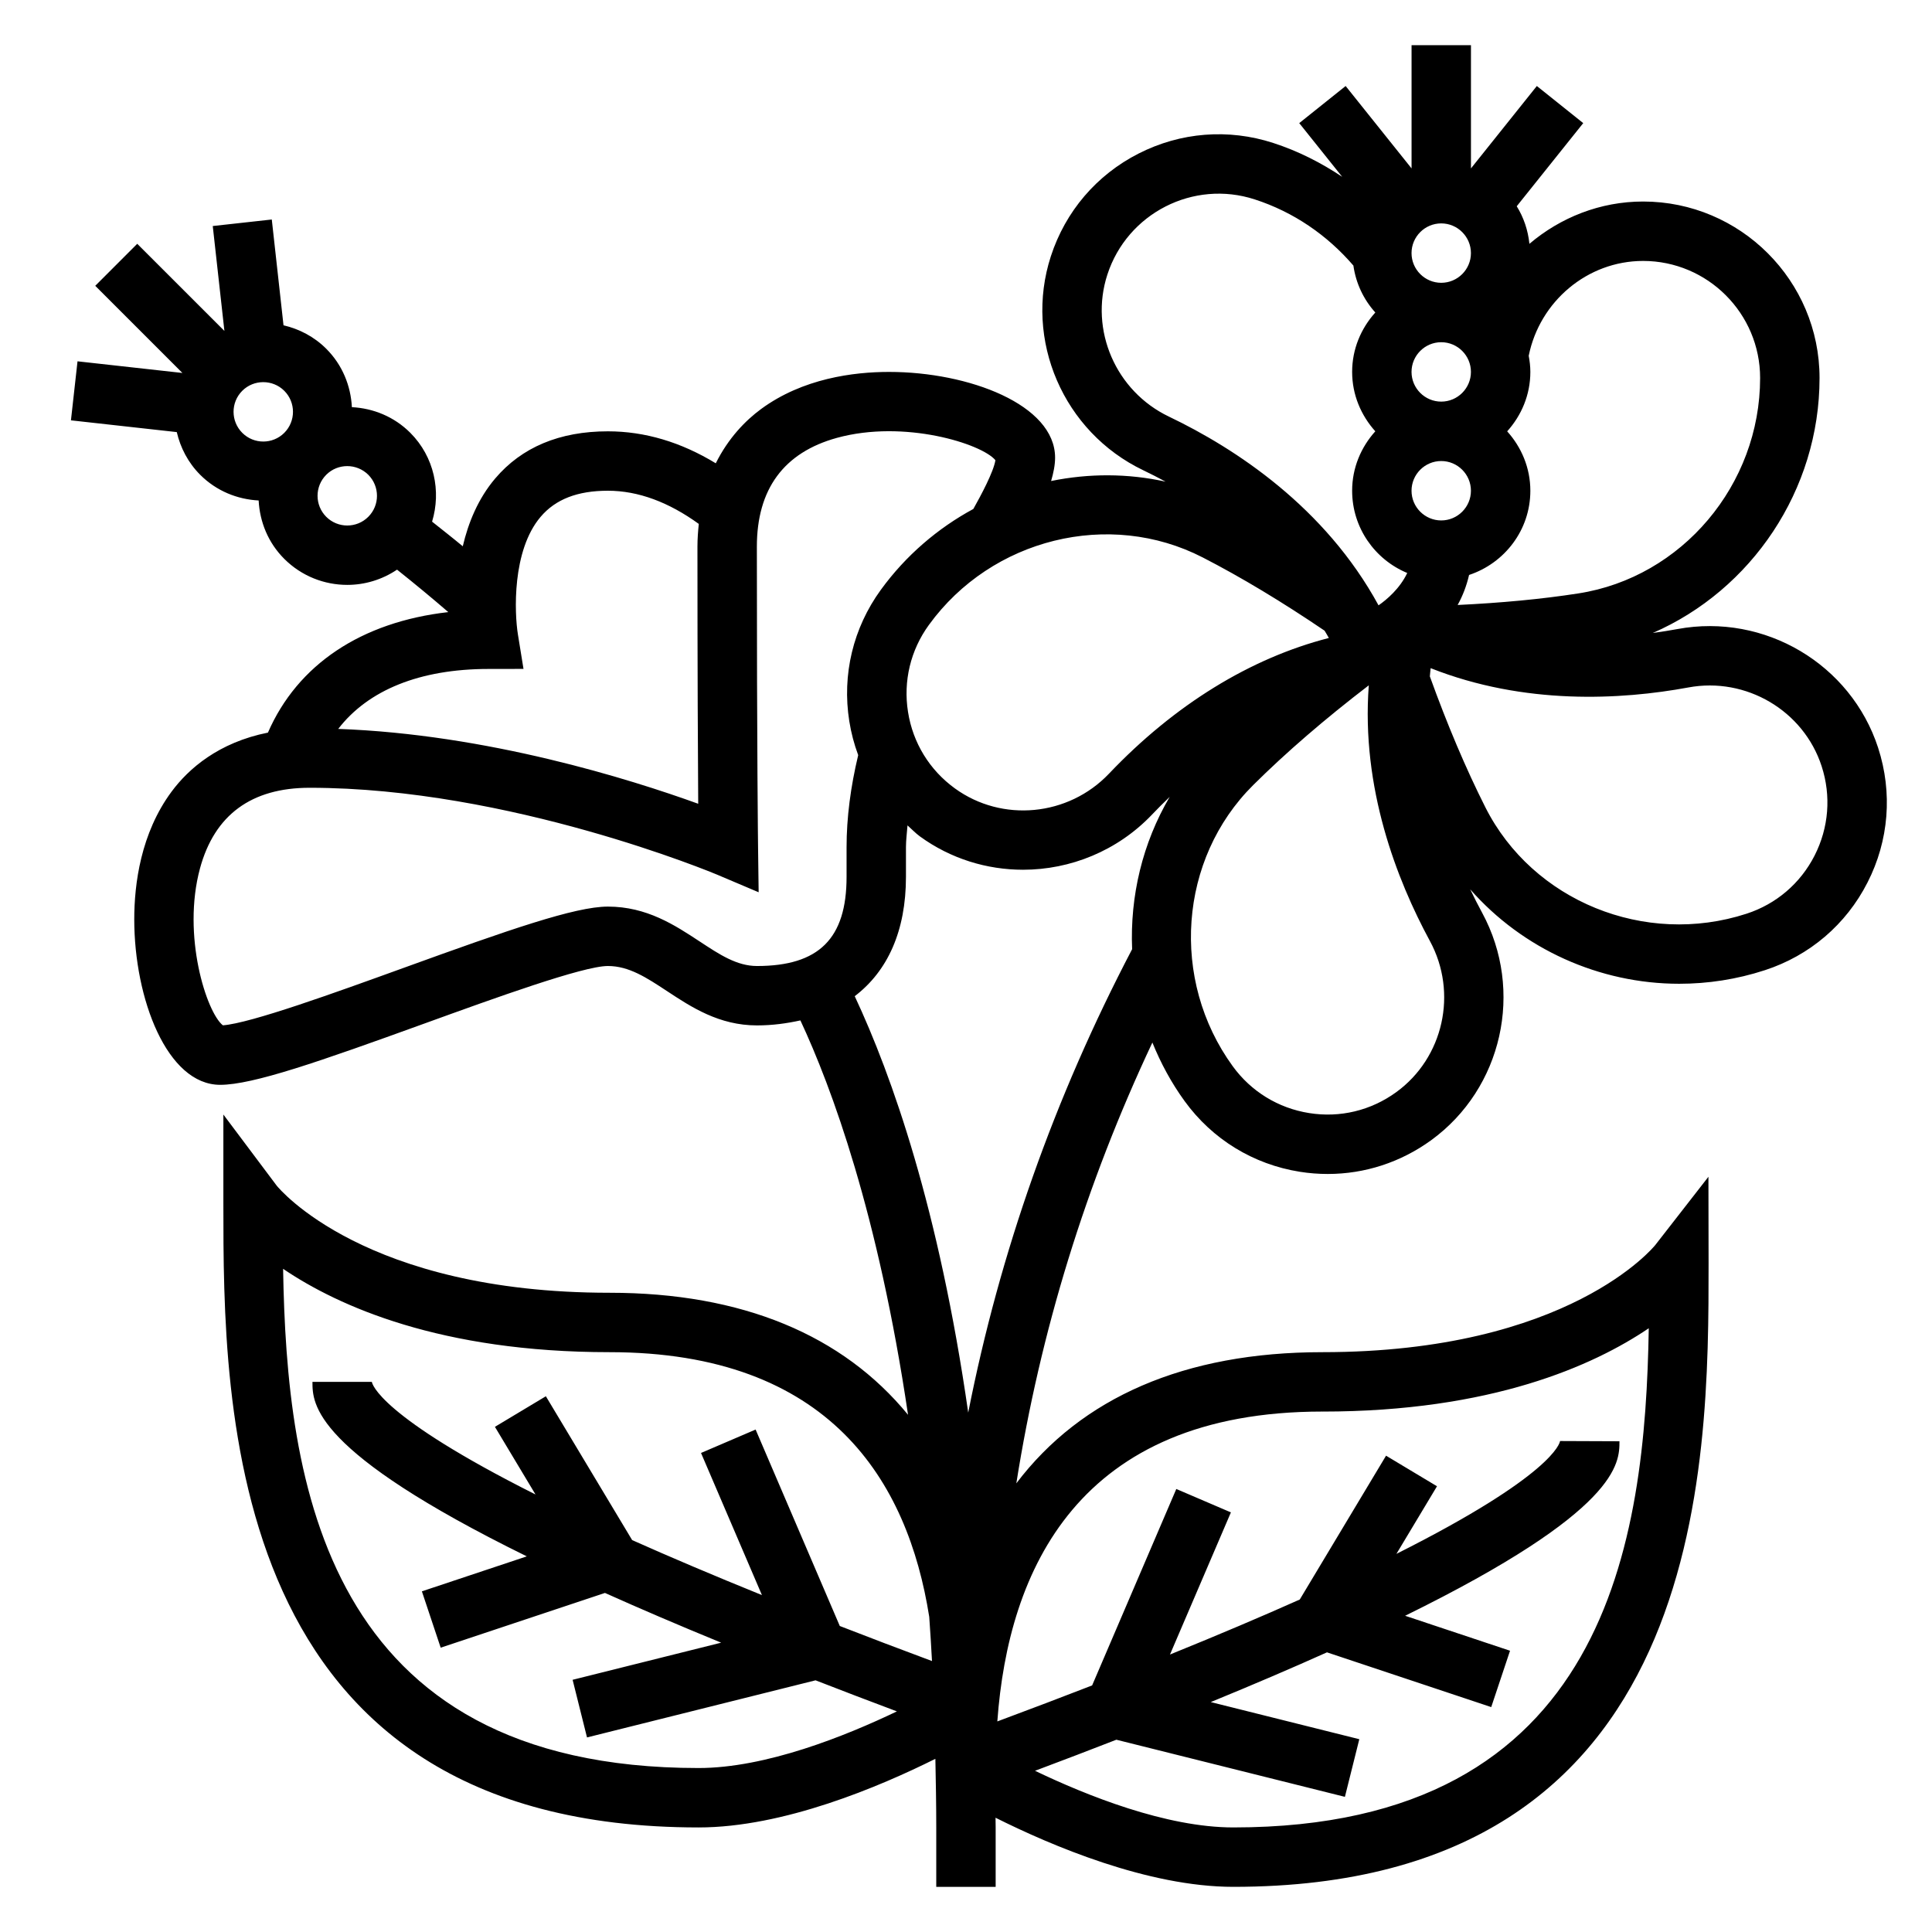
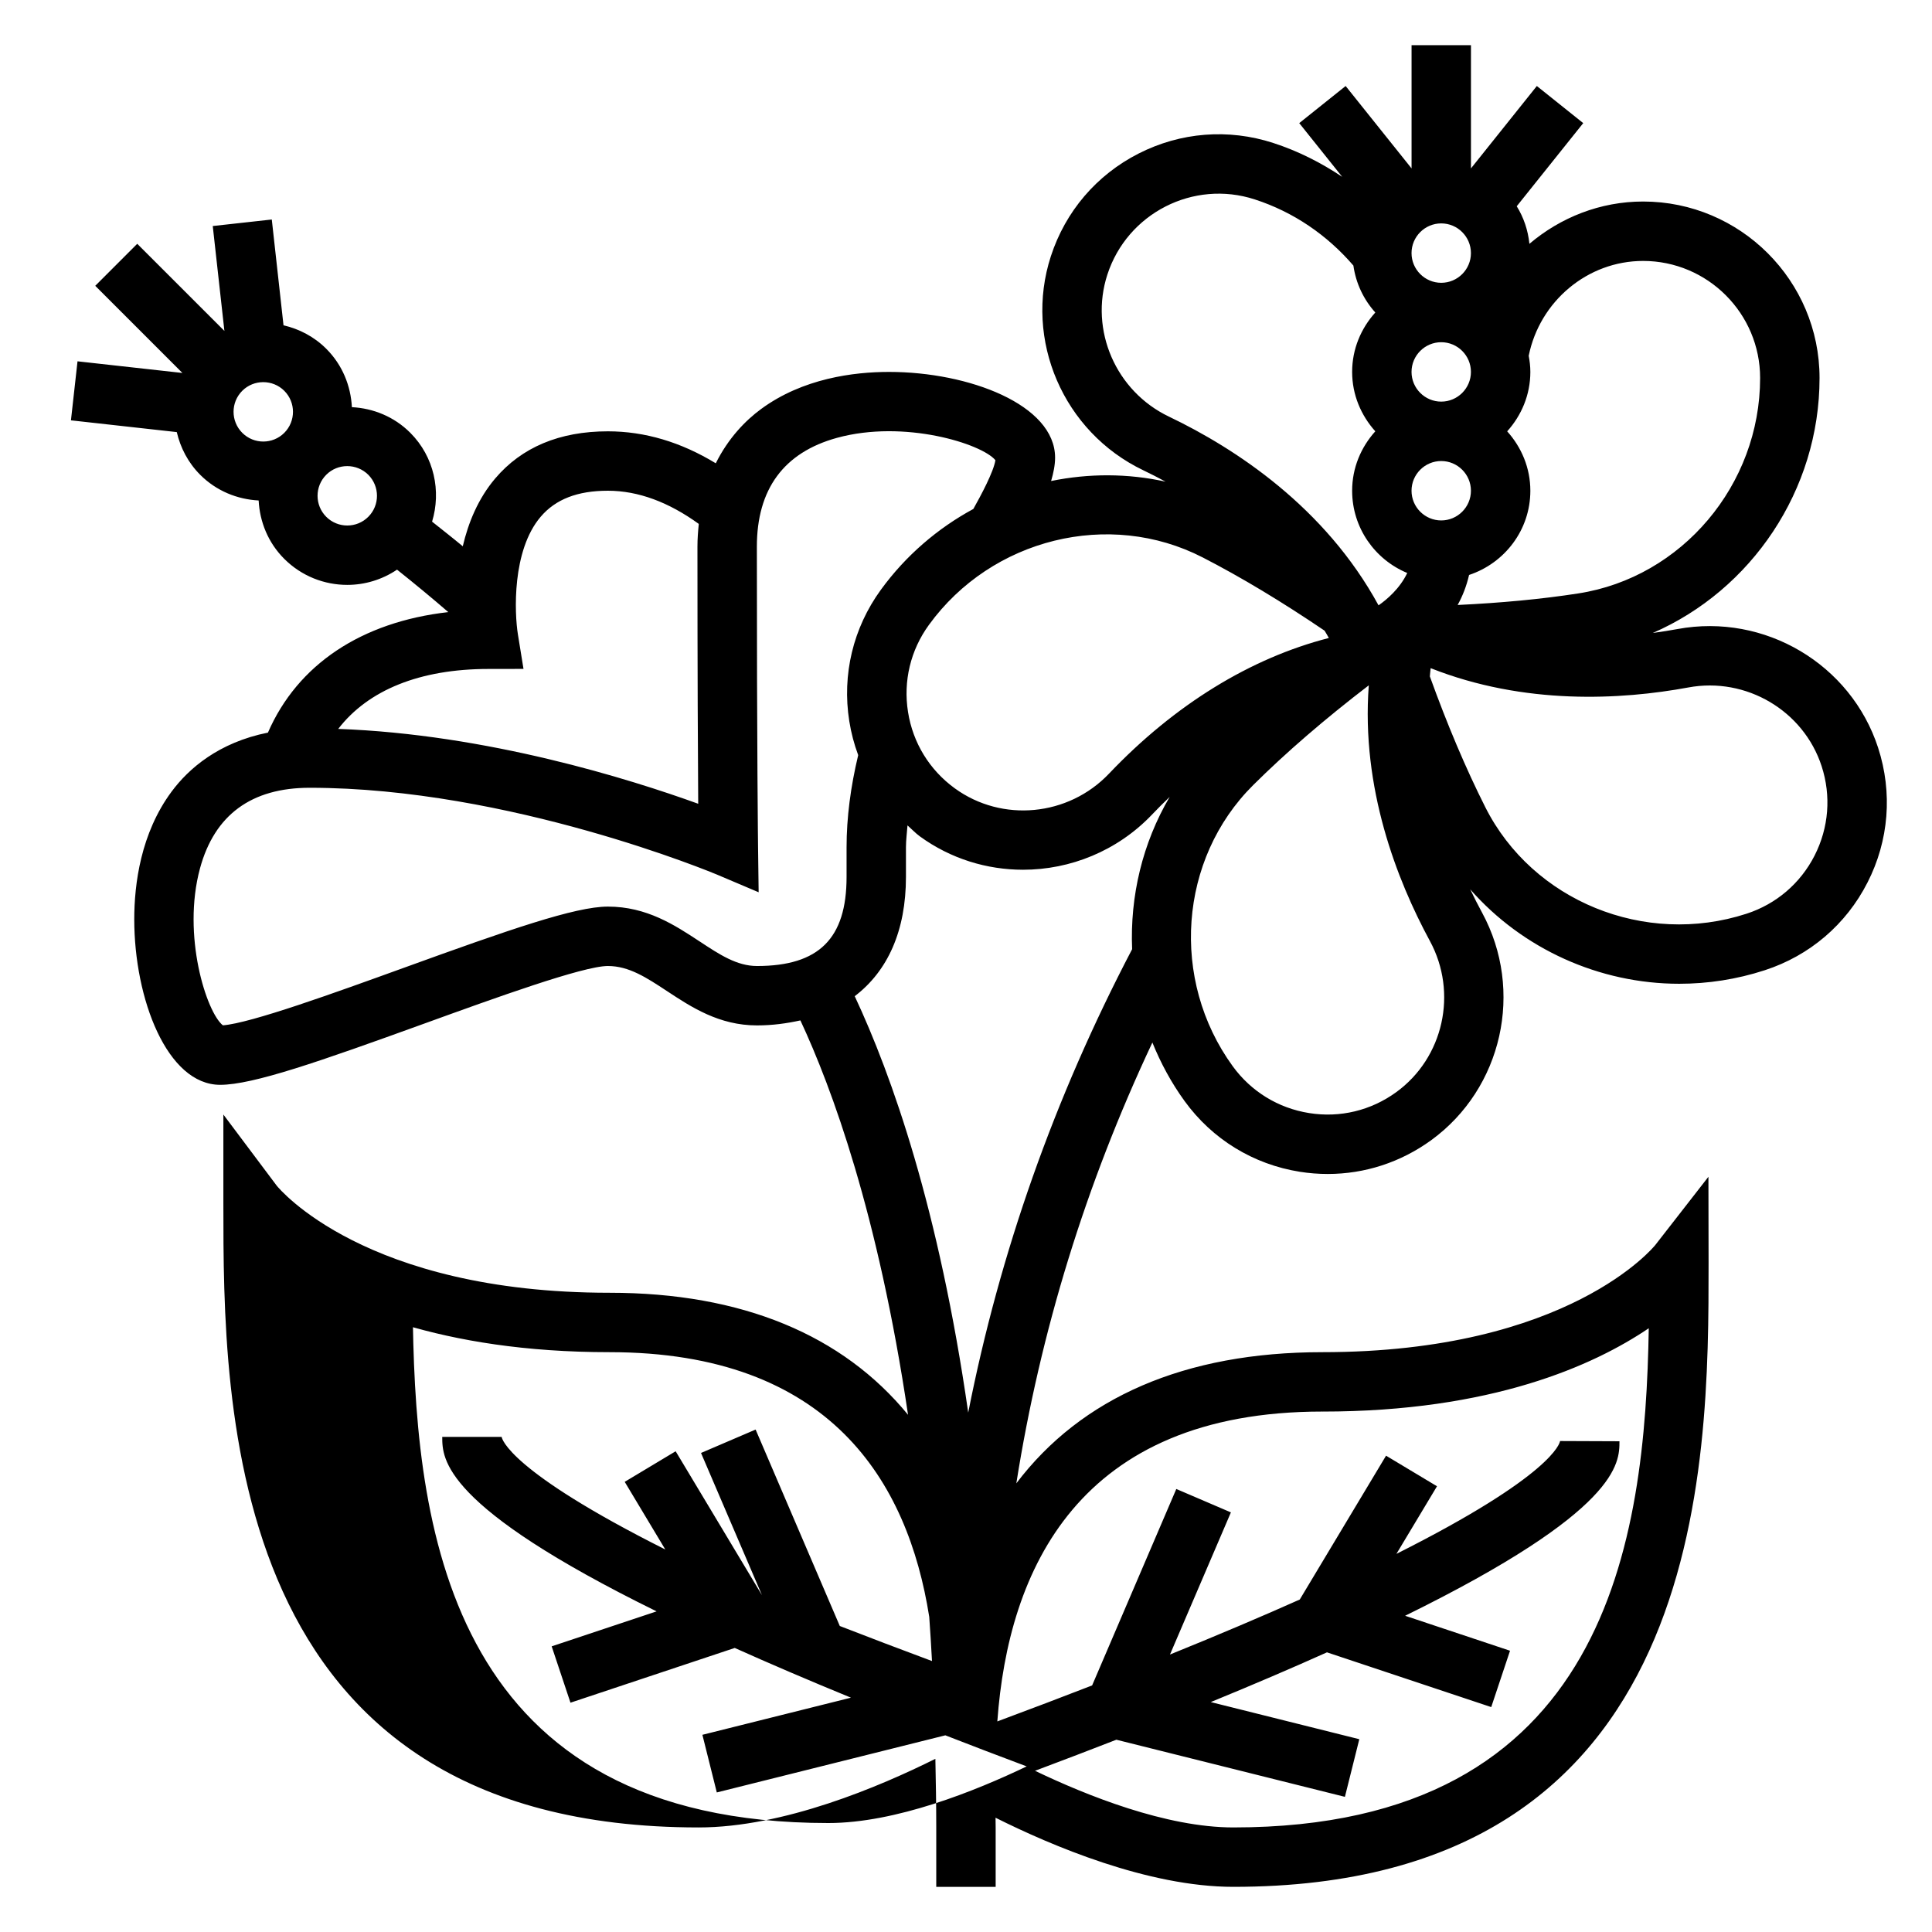
<svg xmlns="http://www.w3.org/2000/svg" fill="#000000" width="800px" height="800px" version="1.1" viewBox="144 144 512 512">
-   <path d="m641.73 342.19c-7.219-22.199-30.078-35.754-53.16-31.488-2.07 0.387-4.266 0.73-6.559 1.039 26.086-11.352 44.188-37.809 44.188-67.574 0-25.781-20.98-46.762-46.762-46.762-11.359 0-21.906 4.227-30.125 11.211-0.379-3.629-1.527-7.008-3.363-9.957l17.625-22.035-12.297-9.832-17.457 21.836v-32.66h-15.742v32.66l-17.469-21.836-12.297 9.832 11.383 14.234c-5.629-3.762-11.723-6.848-18.277-8.973-11.871-3.856-24.547-2.859-35.684 2.809-11.133 5.668-19.383 15.336-23.246 27.215-7.211 22.199 3.32 46.578 24.496 56.719 1.898 0.906 3.883 1.922 5.91 3.016-10.035-2.219-20.371-2.211-30.34-0.172 0.633-2.168 1.055-4.246 1.055-6.191 0-14.027-22.836-22.719-44.004-22.719-9.367 0-22.867 1.707-33.922 9.84-4.141 3.047-8.668 7.691-11.996 14.375-9.219-5.613-18.797-8.473-28.598-8.473-12.793 0-22.836 4.211-29.875 12.516-4.519 5.336-7.117 11.723-8.574 17.949-2.613-2.172-5.391-4.344-8.133-6.527 2.441-8.07 0.582-17.176-5.777-23.547-4.297-4.297-9.848-6.504-15.477-6.793-0.293-5.629-2.496-11.188-6.793-15.477-3.227-3.227-7.18-5.25-11.328-6.219l-3.106-28.035-15.645 1.73 3.086 27.797-23.098-23.09-11.129 11.133 23.098 23.098-27.797-3.086-1.742 15.641 28.047 3.117c0.969 4.148 2.992 8.102 6.219 11.328 4.289 4.289 9.848 6.504 15.477 6.793 0.293 5.637 2.496 11.188 6.793 15.477 4.606 4.598 10.652 6.894 16.695 6.894 4.613 0 9.219-1.363 13.188-4.039 4.738 3.777 9.273 7.527 13.586 11.25-23.051 2.621-39.941 13.895-47.801 31.938-13.074 2.613-21.027 9.555-25.535 15.641-8.176 11.031-9.891 24.492-9.891 33.836 0 21.098 8.707 43.863 22.773 43.863 8.66 0 26.199-6.125 54.051-16.215 18.789-6.809 42.164-15.273 48.688-15.273 5.59 0 10.25 3.078 15.656 6.637 6.473 4.266 13.816 9.105 23.859 9.105 4.18 0 7.941-0.543 11.508-1.324 8.289 17.75 20.648 51.277 28.527 104.52-17.301-21.125-43.945-32.344-79.109-32.344-64.844 0-87.641-27.68-88.199-28.379l-14.137-18.852v23.617c0 53.656 0 165.31 125.95 165.31 22.523 0 48.035-10.848 62.738-18.184 0.117 5.957 0.234 11.93 0.234 18.184v15.742h15.742v-15.742c0-0.883-0.031-1.691-0.031-2.574 14.66 7.336 40.363 18.316 63.012 18.316 125.95 0 125.95-111.66 125.95-165.31l-0.039-22.867-14.082 18.09c-0.23 0.281-22.871 28.395-88.219 28.395-36.512 0-63.891 12.027-81.113 34.762 6.352-40.172 18.359-79.238 36.055-116.82 2.195 5.414 5.008 10.66 8.559 15.547 7.344 10.109 18.184 16.742 30.512 18.703 2.481 0.395 4.961 0.582 7.414 0.582 9.793 0 19.309-3.078 27.387-8.941 18.879-13.723 24.695-39.637 13.516-60.285-1.055-1.945-2.117-4.016-3.164-6.211 13.887 15.824 34.234 25.031 55.402 25.031 7.551 0 15.199-1.156 22.672-3.59 11.879-3.863 21.547-12.113 27.215-23.246 5.684-11.129 6.676-23.801 2.82-35.68zm-123.66-99.629c0-4.336 3.535-7.871 7.871-7.871 4.336 0 7.871 3.535 7.871 7.871 0 4.336-3.535 7.871-7.871 7.871-4.336 0-7.871-3.535-7.871-7.871zm7.871-23.617c-4.336 0-7.871-3.535-7.871-7.871 0-4.336 3.535-7.871 7.871-7.871 4.336 0 7.871 3.535 7.871 7.871 0.004 4.336-3.531 7.871-7.871 7.871zm0 47.234c4.336 0 7.871 3.535 7.871 7.871s-3.535 7.871-7.871 7.871c-4.336 0-7.871-3.535-7.871-7.871 0-4.34 3.535-7.871 7.871-7.871zm53.492-53.027c17.105 0 31.016 13.918 31.016 31.016 0 28.309-20.719 52.852-48.191 57.098-9.785 1.52-20.539 2.519-31.969 3.062 1.316-2.371 2.356-5.023 3.031-7.957 9.398-3.121 16.238-11.891 16.238-22.32 0-6.07-2.371-11.555-6.141-15.742 3.777-4.188 6.141-9.676 6.141-15.742 0-1.465-0.172-2.891-0.434-4.281 2.914-14.426 15.562-25.133 30.309-25.133zm-141.97 3.621c5.281-16.27 22.812-25.23 39.086-19.918 10.234 3.32 19.137 9.422 26.113 17.523 0.676 4.758 2.738 9.031 5.809 12.438-3.777 4.188-6.141 9.676-6.141 15.742 0 6.07 2.371 11.555 6.141 15.742-3.777 4.188-6.141 9.676-6.141 15.742 0 9.832 6.039 18.254 14.602 21.805-1.969 4.148-5.434 7.07-7.606 8.574-14.152-25.977-37.84-41.539-55.539-50.012-14.09-6.731-21.109-22.918-16.324-37.637zm25.254 74.949c10.227 5.258 21.09 11.809 32.309 19.414 0.371 0.652 0.781 1.258 1.133 1.938-20.766 5.328-40.848 17.648-58.27 35.961-10.762 11.312-28.324 12.988-40.848 3.891-6.707-4.871-11.117-12.059-12.406-20.246-1.301-8.18 0.668-16.383 5.543-23.082 16.633-22.922 47.82-30.59 72.539-17.875zm-254.52-44.152c1.535-1.535 3.551-2.297 5.566-2.297s4.039 0.762 5.574 2.297c3.07 3.07 3.07 8.062 0 11.141-3.07 3.07-8.062 3.07-11.133 0-3.078-3.082-3.078-8.074-0.008-11.141zm33.402 33.391c-3.062 3.07-8.062 3.078-11.141 0-3.07-3.07-3.07-8.062 0-11.141 1.535-1.535 3.551-2.297 5.566-2.297s4.031 0.77 5.574 2.297c3.07 3.082 3.07 8.078 0 11.141zm31.883 40.32 9.25-0.016-1.48-9.133c-0.914-5.629-1.613-22.199 6.016-31.164 3.949-4.66 9.781-6.918 17.82-6.918 8.094 0 16.176 3.062 24.098 8.793-0.195 1.938-0.355 3.922-0.355 6.055 0 33.613 0.117 55.852 0.203 68.109-18.121-6.551-55.969-18.43-95.402-19.836 7.938-10.301 21.625-15.891 39.852-15.891zm55.93 72.211c-6.566-4.32-14.012-9.234-24.324-9.234-8.66 0-26.199 6.125-54.051 16.215-18.152 6.574-40.605 14.703-47.973 15.25-4.336-3.434-10.887-23.805-6.062-41.598 3.852-14.168 13.621-21.355 29.059-21.355 53.004 0 107.34 22.766 107.89 22.984l11.098 4.707-0.156-12.051c0-0.039-0.316-24.527-0.316-79.523 0-15.273 7.148-24.977 21.23-28.852 17.84-4.902 38.383 1.559 41.988 5.926-0.496 3.109-3.816 9.297-5.848 12.918-9.445 5.117-17.895 12.328-24.52 21.434-7.344 10.109-10.312 22.465-8.359 34.801 0.496 3.109 1.289 6.125 2.363 9.004-2.004 8.363-3.082 16.555-3.082 24.398v7.871c0 16.336-7.32 23.617-23.742 23.617-5.32 0-9.895-3.016-15.191-6.512zm-110.38 86.766c14.668 9.926 41.762 22.082 86.492 22.082 58.363 0 79.059 34.172 84.734 70.148 0.262 3.863 0.527 7.691 0.73 11.707-8.652-3.219-16.766-6.305-24.434-9.289l-22.309-52.059-14.469 6.203 16.145 37.668c-13.004-5.273-24.457-10.141-34.395-14.578l-22.867-38.117-13.5 8.102 10.754 17.926c-41.43-20.805-43.297-29.336-43.367-29.84h-15.742c0 5.824 0.055 18.352 56.805 46.242l-27.805 9.266 4.984 14.934 43.531-14.508c9.141 4.102 19.375 8.492 30.797 13.18l-39.367 9.84 3.816 15.273 60.566-15.137c6.863 2.668 13.965 5.391 21.555 8.234-13.645 6.543-34.719 15.012-52.551 15.012-99.477 0-109.16-76.289-110.11-132.29zm275.42 37.824c44.73 0 71.824-12.156 86.488-22.082-0.941 56.004-10.625 132.29-110.1 132.29-17.832 0-38.902-8.469-52.547-15.012 7.59-2.844 14.695-5.566 21.555-8.234l60.566 15.137 3.816-15.273-39.367-9.84c11.422-4.684 21.656-9.07 30.797-13.18l43.531 14.508 4.984-14.934-27.805-9.266c56.75-27.895 56.805-40.418 56.805-46.246l-15.742-0.062c-0.07 0.543-1.938 9.094-43.367 29.906l10.754-17.918-13.5-8.102-22.867 38.117c-9.941 4.441-21.387 9.305-34.395 14.578l16.145-37.668-14.469-6.203-22.309 52.059c-7.863 3.055-16.223 6.227-25.121 9.539 2.894-39.969 21.332-82.117 86.148-82.117zm-93.863 0.277c-7.746-53.938-20.215-89.301-30.078-110.36 8.73-6.637 13.578-17.312 13.578-31.621v-7.871c0-1.875 0.27-3.848 0.41-5.769 1.102 0.969 2.086 2.039 3.281 2.914 8.18 5.945 17.773 8.84 27.34 8.84 12.516 0 24.992-4.977 34.172-14.609 1.441-1.52 3.016-3.094 4.684-4.691-7.195 12.227-10.539 26.301-9.949 40.352-20.633 39.395-35.102 80.48-43.438 122.82zm113.43-84.926c-6.699 4.871-14.895 6.856-23.082 5.543-8.188-1.301-15.375-5.707-20.246-12.406-16.641-22.898-14.305-54.93 5.422-74.516 8.715-8.66 18.996-17.523 30.629-26.434-2.047 27.215 7.422 51.555 16.199 67.762 7.445 13.734 3.606 30.953-8.922 40.051zm110.87-62.707c-3.762 7.383-10.172 12.863-18.051 15.422-26.938 8.754-56.672-3.379-69.195-28.191-5.188-10.289-10.117-21.945-14.719-34.707 0.086-0.73 0.109-1.449 0.211-2.18 24.891 9.84 50.453 8.406 68.289 5.117 15.297-2.852 30.543 6.133 35.328 20.867 2.562 7.879 1.898 16.289-1.863 23.672z" />
+   <path d="m641.73 342.19c-7.219-22.199-30.078-35.754-53.16-31.488-2.07 0.387-4.266 0.73-6.559 1.039 26.086-11.352 44.188-37.809 44.188-67.574 0-25.781-20.98-46.762-46.762-46.762-11.359 0-21.906 4.227-30.125 11.211-0.379-3.629-1.527-7.008-3.363-9.957l17.625-22.035-12.297-9.832-17.457 21.836v-32.66h-15.742v32.66l-17.469-21.836-12.297 9.832 11.383 14.234c-5.629-3.762-11.723-6.848-18.277-8.973-11.871-3.856-24.547-2.859-35.684 2.809-11.133 5.668-19.383 15.336-23.246 27.215-7.211 22.199 3.32 46.578 24.496 56.719 1.898 0.906 3.883 1.922 5.91 3.016-10.035-2.219-20.371-2.211-30.34-0.172 0.633-2.168 1.055-4.246 1.055-6.191 0-14.027-22.836-22.719-44.004-22.719-9.367 0-22.867 1.707-33.922 9.84-4.141 3.047-8.668 7.691-11.996 14.375-9.219-5.613-18.797-8.473-28.598-8.473-12.793 0-22.836 4.211-29.875 12.516-4.519 5.336-7.117 11.723-8.574 17.949-2.613-2.172-5.391-4.344-8.133-6.527 2.441-8.07 0.582-17.176-5.777-23.547-4.297-4.297-9.848-6.504-15.477-6.793-0.293-5.629-2.496-11.188-6.793-15.477-3.227-3.227-7.18-5.25-11.328-6.219l-3.106-28.035-15.645 1.73 3.086 27.797-23.098-23.09-11.129 11.133 23.098 23.098-27.797-3.086-1.742 15.641 28.047 3.117c0.969 4.148 2.992 8.102 6.219 11.328 4.289 4.289 9.848 6.504 15.477 6.793 0.293 5.637 2.496 11.188 6.793 15.477 4.606 4.598 10.652 6.894 16.695 6.894 4.613 0 9.219-1.363 13.188-4.039 4.738 3.777 9.273 7.527 13.586 11.25-23.051 2.621-39.941 13.895-47.801 31.938-13.074 2.613-21.027 9.555-25.535 15.641-8.176 11.031-9.891 24.492-9.891 33.836 0 21.098 8.707 43.863 22.773 43.863 8.66 0 26.199-6.125 54.051-16.215 18.789-6.809 42.164-15.273 48.688-15.273 5.59 0 10.25 3.078 15.656 6.637 6.473 4.266 13.816 9.105 23.859 9.105 4.18 0 7.941-0.543 11.508-1.324 8.289 17.75 20.648 51.277 28.527 104.52-17.301-21.125-43.945-32.344-79.109-32.344-64.844 0-87.641-27.68-88.199-28.379l-14.137-18.852v23.617c0 53.656 0 165.31 125.95 165.31 22.523 0 48.035-10.848 62.738-18.184 0.117 5.957 0.234 11.93 0.234 18.184v15.742h15.742v-15.742c0-0.883-0.031-1.691-0.031-2.574 14.66 7.336 40.363 18.316 63.012 18.316 125.95 0 125.95-111.66 125.95-165.31l-0.039-22.867-14.082 18.09c-0.23 0.281-22.871 28.395-88.219 28.395-36.512 0-63.891 12.027-81.113 34.762 6.352-40.172 18.359-79.238 36.055-116.82 2.195 5.414 5.008 10.66 8.559 15.547 7.344 10.109 18.184 16.742 30.512 18.703 2.481 0.395 4.961 0.582 7.414 0.582 9.793 0 19.309-3.078 27.387-8.941 18.879-13.723 24.695-39.637 13.516-60.285-1.055-1.945-2.117-4.016-3.164-6.211 13.887 15.824 34.234 25.031 55.402 25.031 7.551 0 15.199-1.156 22.672-3.59 11.879-3.863 21.547-12.113 27.215-23.246 5.684-11.129 6.676-23.801 2.82-35.68zm-123.66-99.629c0-4.336 3.535-7.871 7.871-7.871 4.336 0 7.871 3.535 7.871 7.871 0 4.336-3.535 7.871-7.871 7.871-4.336 0-7.871-3.535-7.871-7.871zm7.871-23.617c-4.336 0-7.871-3.535-7.871-7.871 0-4.336 3.535-7.871 7.871-7.871 4.336 0 7.871 3.535 7.871 7.871 0.004 4.336-3.531 7.871-7.871 7.871zm0 47.234c4.336 0 7.871 3.535 7.871 7.871s-3.535 7.871-7.871 7.871c-4.336 0-7.871-3.535-7.871-7.871 0-4.34 3.535-7.871 7.871-7.871zm53.492-53.027c17.105 0 31.016 13.918 31.016 31.016 0 28.309-20.719 52.852-48.191 57.098-9.785 1.52-20.539 2.519-31.969 3.062 1.316-2.371 2.356-5.023 3.031-7.957 9.398-3.121 16.238-11.891 16.238-22.32 0-6.07-2.371-11.555-6.141-15.742 3.777-4.188 6.141-9.676 6.141-15.742 0-1.465-0.172-2.891-0.434-4.281 2.914-14.426 15.562-25.133 30.309-25.133zm-141.97 3.621c5.281-16.27 22.812-25.23 39.086-19.918 10.234 3.32 19.137 9.422 26.113 17.523 0.676 4.758 2.738 9.031 5.809 12.438-3.777 4.188-6.141 9.676-6.141 15.742 0 6.07 2.371 11.555 6.141 15.742-3.777 4.188-6.141 9.676-6.141 15.742 0 9.832 6.039 18.254 14.602 21.805-1.969 4.148-5.434 7.07-7.606 8.574-14.152-25.977-37.84-41.539-55.539-50.012-14.09-6.731-21.109-22.918-16.324-37.637zm25.254 74.949c10.227 5.258 21.09 11.809 32.309 19.414 0.371 0.652 0.781 1.258 1.133 1.938-20.766 5.328-40.848 17.648-58.27 35.961-10.762 11.312-28.324 12.988-40.848 3.891-6.707-4.871-11.117-12.059-12.406-20.246-1.301-8.18 0.668-16.383 5.543-23.082 16.633-22.922 47.82-30.59 72.539-17.875zm-254.52-44.152c1.535-1.535 3.551-2.297 5.566-2.297s4.039 0.762 5.574 2.297c3.07 3.07 3.07 8.062 0 11.141-3.07 3.07-8.062 3.07-11.133 0-3.078-3.082-3.078-8.074-0.008-11.141zm33.402 33.391c-3.062 3.07-8.062 3.078-11.141 0-3.07-3.07-3.07-8.062 0-11.141 1.535-1.535 3.551-2.297 5.566-2.297s4.031 0.77 5.574 2.297c3.07 3.082 3.07 8.078 0 11.141zm31.883 40.32 9.25-0.016-1.48-9.133c-0.914-5.629-1.613-22.199 6.016-31.164 3.949-4.66 9.781-6.918 17.82-6.918 8.094 0 16.176 3.062 24.098 8.793-0.195 1.938-0.355 3.922-0.355 6.055 0 33.613 0.117 55.852 0.203 68.109-18.121-6.551-55.969-18.43-95.402-19.836 7.938-10.301 21.625-15.891 39.852-15.891zm55.93 72.211c-6.566-4.32-14.012-9.234-24.324-9.234-8.66 0-26.199 6.125-54.051 16.215-18.152 6.574-40.605 14.703-47.973 15.25-4.336-3.434-10.887-23.805-6.062-41.598 3.852-14.168 13.621-21.355 29.059-21.355 53.004 0 107.34 22.766 107.89 22.984l11.098 4.707-0.156-12.051c0-0.039-0.316-24.527-0.316-79.523 0-15.273 7.148-24.977 21.23-28.852 17.84-4.902 38.383 1.559 41.988 5.926-0.496 3.109-3.816 9.297-5.848 12.918-9.445 5.117-17.895 12.328-24.52 21.434-7.344 10.109-10.312 22.465-8.359 34.801 0.496 3.109 1.289 6.125 2.363 9.004-2.004 8.363-3.082 16.555-3.082 24.398v7.871c0 16.336-7.32 23.617-23.742 23.617-5.32 0-9.895-3.016-15.191-6.512zm-110.38 86.766c14.668 9.926 41.762 22.082 86.492 22.082 58.363 0 79.059 34.172 84.734 70.148 0.262 3.863 0.527 7.691 0.73 11.707-8.652-3.219-16.766-6.305-24.434-9.289l-22.309-52.059-14.469 6.203 16.145 37.668l-22.867-38.117-13.5 8.102 10.754 17.926c-41.43-20.805-43.297-29.336-43.367-29.84h-15.742c0 5.824 0.055 18.352 56.805 46.242l-27.805 9.266 4.984 14.934 43.531-14.508c9.141 4.102 19.375 8.492 30.797 13.18l-39.367 9.84 3.816 15.273 60.566-15.137c6.863 2.668 13.965 5.391 21.555 8.234-13.645 6.543-34.719 15.012-52.551 15.012-99.477 0-109.16-76.289-110.11-132.29zm275.42 37.824c44.73 0 71.824-12.156 86.488-22.082-0.941 56.004-10.625 132.29-110.1 132.29-17.832 0-38.902-8.469-52.547-15.012 7.59-2.844 14.695-5.566 21.555-8.234l60.566 15.137 3.816-15.273-39.367-9.84c11.422-4.684 21.656-9.07 30.797-13.18l43.531 14.508 4.984-14.934-27.805-9.266c56.75-27.895 56.805-40.418 56.805-46.246l-15.742-0.062c-0.07 0.543-1.938 9.094-43.367 29.906l10.754-17.918-13.5-8.102-22.867 38.117c-9.941 4.441-21.387 9.305-34.395 14.578l16.145-37.668-14.469-6.203-22.309 52.059c-7.863 3.055-16.223 6.227-25.121 9.539 2.894-39.969 21.332-82.117 86.148-82.117zm-93.863 0.277c-7.746-53.938-20.215-89.301-30.078-110.36 8.73-6.637 13.578-17.312 13.578-31.621v-7.871c0-1.875 0.27-3.848 0.41-5.769 1.102 0.969 2.086 2.039 3.281 2.914 8.18 5.945 17.773 8.84 27.34 8.84 12.516 0 24.992-4.977 34.172-14.609 1.441-1.52 3.016-3.094 4.684-4.691-7.195 12.227-10.539 26.301-9.949 40.352-20.633 39.395-35.102 80.48-43.438 122.82zm113.43-84.926c-6.699 4.871-14.895 6.856-23.082 5.543-8.188-1.301-15.375-5.707-20.246-12.406-16.641-22.898-14.305-54.93 5.422-74.516 8.715-8.66 18.996-17.523 30.629-26.434-2.047 27.215 7.422 51.555 16.199 67.762 7.445 13.734 3.606 30.953-8.922 40.051zm110.87-62.707c-3.762 7.383-10.172 12.863-18.051 15.422-26.938 8.754-56.672-3.379-69.195-28.191-5.188-10.289-10.117-21.945-14.719-34.707 0.086-0.73 0.109-1.449 0.211-2.18 24.891 9.84 50.453 8.406 68.289 5.117 15.297-2.852 30.543 6.133 35.328 20.867 2.562 7.879 1.898 16.289-1.863 23.672z" />
</svg>